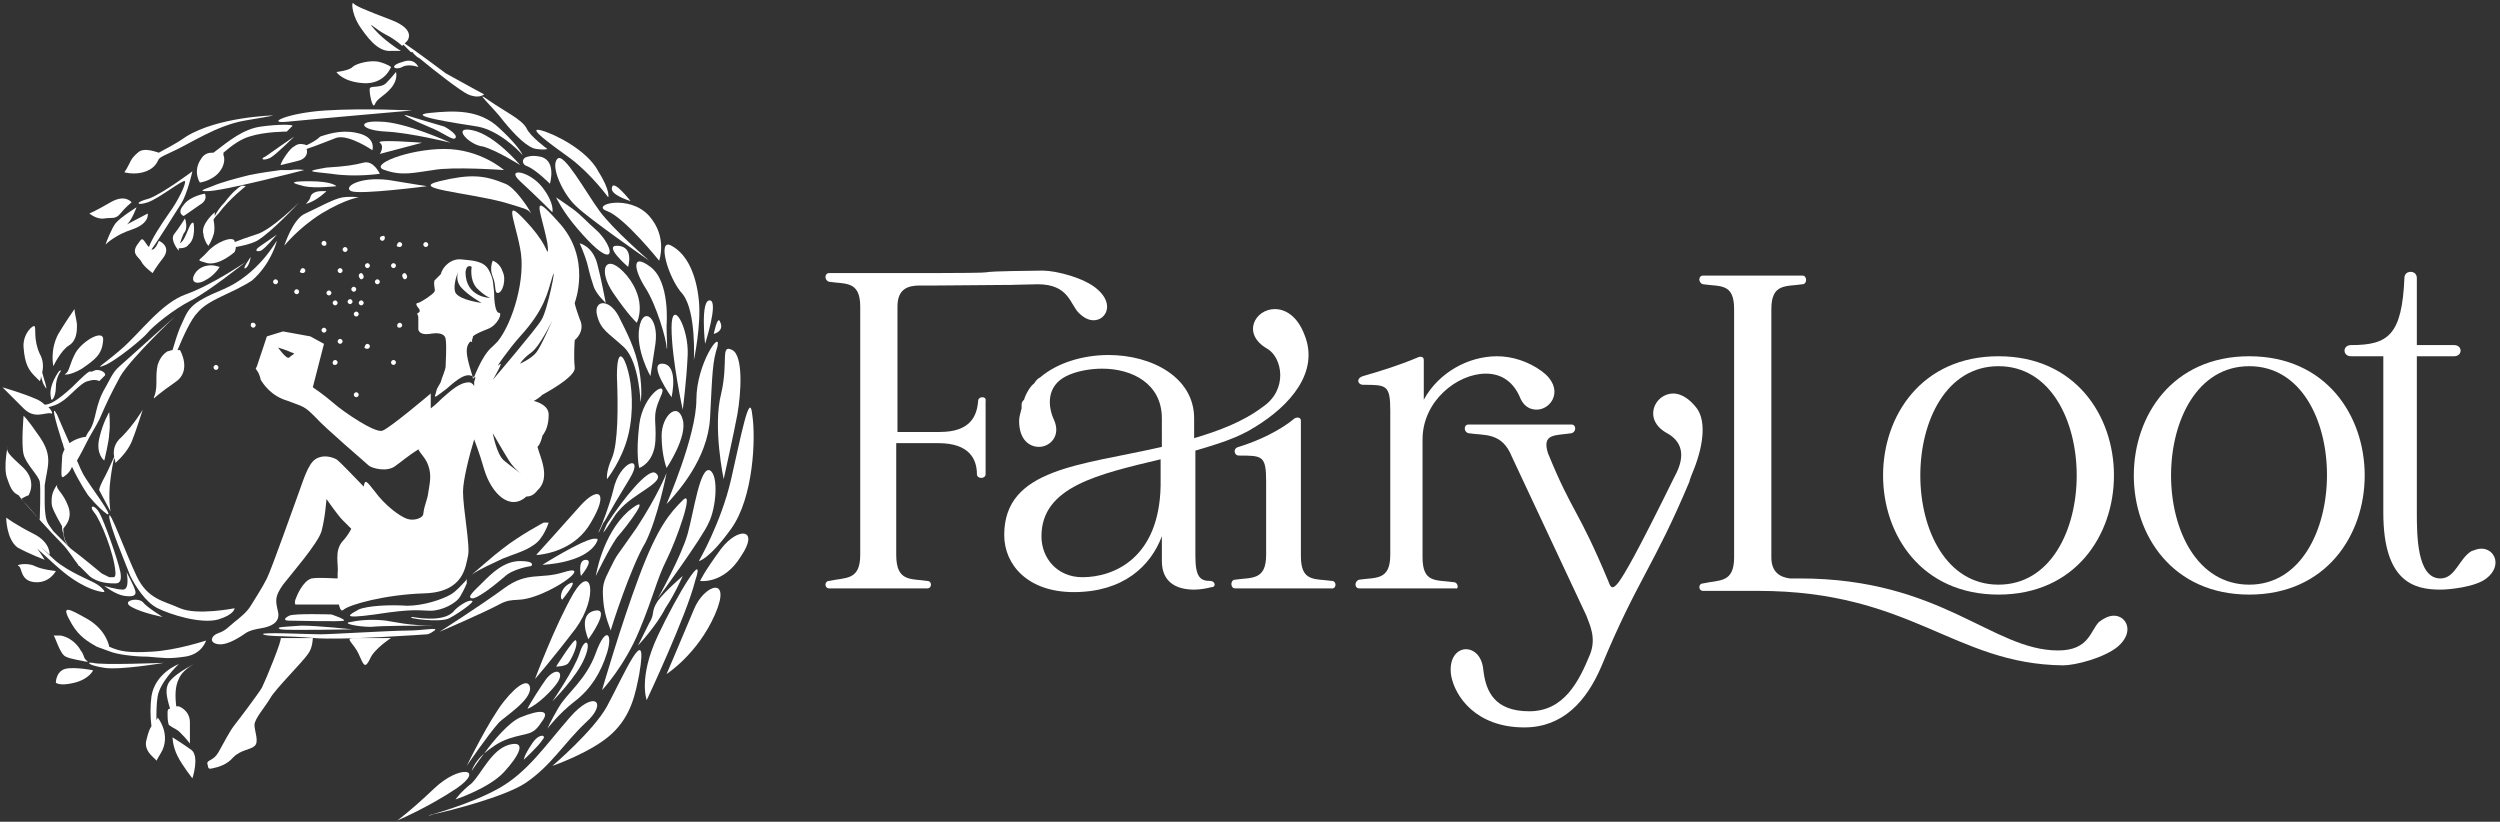
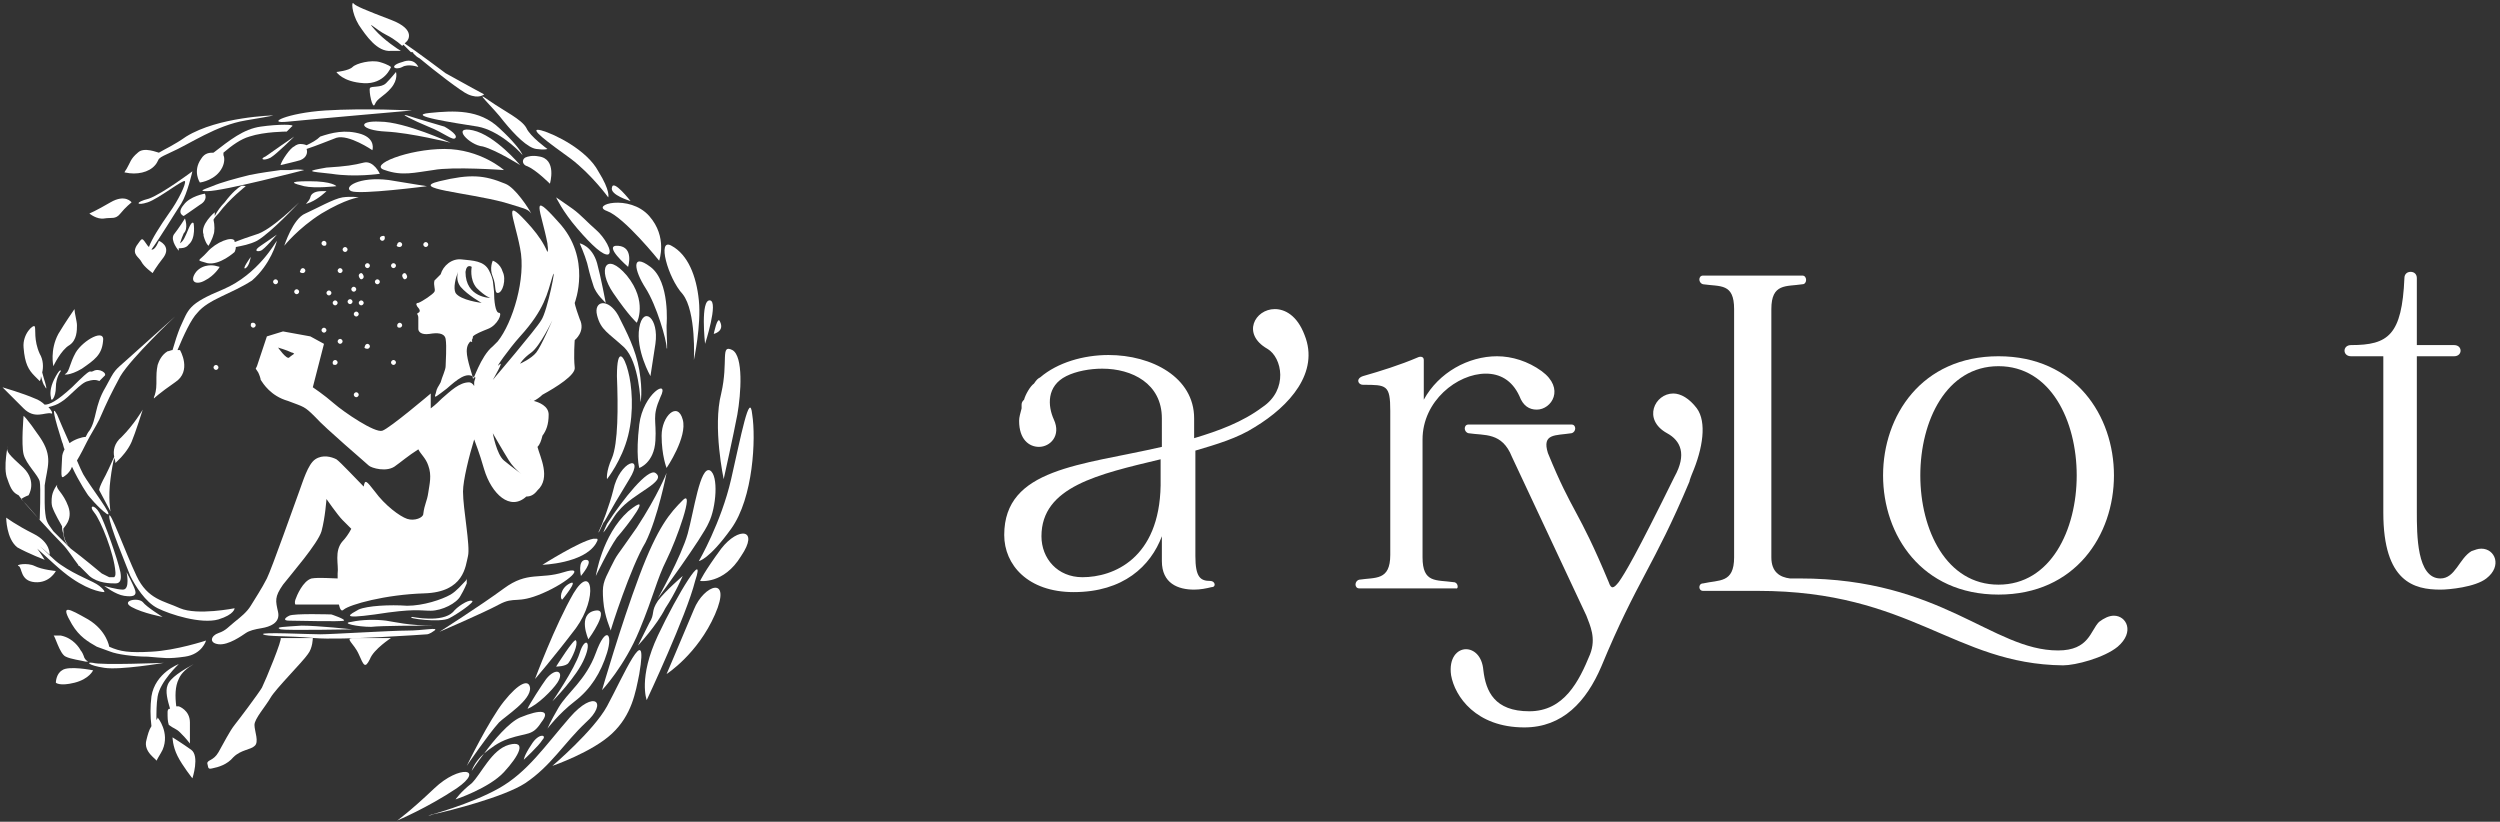
<svg xmlns="http://www.w3.org/2000/svg" xml:space="preserve" id="Layer_1" x="0" y="0" version="1.1" viewBox="0 0 201.4 66.2">
  <rect x="0" y="0" width="201.4" height="66.2" fill="#333333" stroke="none" />
-   <path d="M78.8 32.3c-.1 1.2-.6 2.5-3.1 2.5h-3.4V24.7c0-1.4.8-1.7 1.8-1.7h1.4c11.3-.1 2.8 0 8.1-.1 2.5 0 2.6 1.6 3.3 2.3.4.4.8.6 1.2.6 1 0 1.7-1.3.3-2.5-1-.9-3.3-1.5-4.4-1.5-8.7.1.5.2-11.8.2h-5.4c-.4 0-.4.6 0 .7 1.3.2 2.5-.1 2.5 2v20c0 2.1-1.2 1.8-2.5 2.1-.4 0-.4.6 0 .6h7.9c.4 0 .4-.6 0-.6-1.3-.2-2.5.1-2.5-2.1v-9h3.4c2.5 0 3.1 1.3 3.1 2.5 0 .4.7.4.7 0v-5.9c.1-.4-.6-.4-.6 0zM107.3 46.8c-1.4-.2-2.5.1-2.5-2V33.9c0-.3-.3-.3-.5-.2-1.2 1-2.9 1.8-4.5 2.3-.5.1-.4.7 0 .7 1.9 0 2.2 0 2.2 2.1v5.9c0 2.1-1.2 1.8-2.5 2-.4 0-.4.7 0 .7h7.7c.5.1.5-.6.1-.6z" fill="#fff" />
  <path d="M97.5 46.8c-.8 0-1.2-.3-1.2-2v-8.5c1.7-.5 3.4-1 4.8-1.9 2.8-1.7 5.2-4.4 4-7.4-.6-1.6-1.6-2.1-2.4-2.1-1.6 0-2.7 2-.6 3.2 1.2.7 1.7 3.3-.4 4.7-1.6 1.2-3.5 1.9-5.5 2.5v-1.6c0-3.3-3.4-5.1-6.9-5.1-2 0-4.1.6-5.5 1.8-.2.1-.3.2-.5.5-.3.2-.7.9-.8 1.3-.1.1-.2.2-.2.4V32.9c-.1.4-.2.7-.2 1 0 1.5.8 2.1 1.6 2.1.9 0 1.8-.9 1.2-2.2-.5-1.1-.6-2.7 1-3.5.8-.4 1.9-.6 2.9-.6 2.4 0 4.8 1.2 4.8 4V36c-6.5 1.5-12.7 1.7-12.7 7.1 0 2.4 1.9 4.6 5.6 4.6 4 0 6.2-2.1 7.1-4.5v2c0 1.8 1.3 2.3 2.6 2.3.5 0 1-.1 1.4-.2.4 0 .3-.5-.1-.5zm-4-7.7c-.1 5.9-3.8 7.4-6.3 7.4-2 0-3.3-1.5-3.3-3.3 0-4 4.6-5 9.6-6.2v2.1zM117.1 46.9c-1.4-.2-2.5.1-2.5-2v-9.5c0-3.1 2.8-5.3 5.1-5.3 1.1 0 2.1.5 2.7 1.8.3.8.8 1.1 1.4 1.1 1.2 0 2.3-1.7.4-3.1-1.1-.8-2.4-1.2-3.6-1.2-2.3 0-4.7 1.3-5.9 3.5V29c0-.3-.3-.3-.5-.2-1.4.6-3 1.1-4.4 1.5-.6.2-.4.7 0 .7 1.9 0 2.2 0 2.2 2.1v11.6c0 2.1-1.2 1.8-2.5 2-.4.1-.4.7 0 .7h7.8c.2.1.2-.5-.2-.5z" fill="#fff" />
  <path d="M136.7 32.9c-.6-.8-1.3-1.2-1.9-1.2-1.5 0-2.5 2.1-.5 3.2 1.1.6 1.6 1.7.6 3.5-3.1 6.3-4 7.8-4.5 8.5-.4.5-.6.6-.8 0-2.5-6-2.9-5.5-4.9-10.4-.5-1.6.6-1.4 1.9-1.6.4-.1.4-.7 0-.7h-8.3c-.4 0-.4.6 0 .7 1.3.2 2.7-.1 3.5 1.9l6 12.8c.3.8.8 1.8.3 3.1-.9 2.2-2.1 4.6-4.9 4.6-2.8 0-3.5-1.6-3.7-3.3-.1-1.2-.8-1.7-1.4-1.7-.7 0-1.4.7-1.2 2.1.3 1.7 2 4.2 5.9 4.2 3.1 0 5-2.1 6.2-4.9 2.9-7 4.2-8 7.1-14.9 0-.1.2-.6.2-.6.9-2.1 1.2-4.2.4-5.3z" fill="#fff" />
  <path d="M170.3 49.6c-.4 0-.8.2-1.2.5-.7.7-.8 2.3-3.3 2.3-5.3 0-9.4-5.8-20.8-5.8h-.8c-.8-.1-1.5-.5-1.5-1.7v-20c0-2.1 1.2-1.8 2.5-2 .4 0 .4-.7 0-.7h-8c-.4 0-.4.6 0 .7 1.4.2 2.5-.1 2.5 2v20c0 2.1-1.2 1.8-2.5 2.1-.4 0-.4.6 0 .6h4.4c12.4 0 15.8 5.9 24.6 6 1 0 3.3-.6 4.4-1.5 1.4-1.2.7-2.5-.3-2.5z" fill="#fff" />
  <path d="M161 47.9c12.4 0 12.4-19.2 0-19.2s-12.4 19.2 0 19.2zm0-18.4c8.4 0 8.4 17.6 0 17.6s-8.4-17.6 0-17.6z" fill="#fff" />
-   <path d="M181.2 28.7c-12.4 0-12.4 19.2 0 19.2s12.4-19.2 0-19.2zm0 18.4c-8.4 0-8.4-17.6 0-17.6s8.3 17.6 0 17.6z" fill="#fff" />
  <path d="M199.9 44.2c-.3 0-.5.1-.8.2-1 .6-1.3 2.2-2.5 2.2-1.9 0-1.9-3.5-1.9-5.4V28.7h3c.7 0 .7-.9 0-.9h-3v-5.4c0-.3-.2-.5-.5-.5s-.5.2-.5.5c-.2 4.6-1.3 5.4-4.3 5.4-.7 0-.7.9 0 .9h2.6v12.6c0 5.6 2.5 6.2 4.6 6.2.7 0 2.8-.2 3.7-.9 1.3-1 .7-2.4-.4-2.4zM48.9 56.9c-1.1 2-4.4 4.8-4.4 4.8s3.2-1.1 4.8-2.6c1.6-1.5 1.9-3.3 2.2-4.8.8-4.7-1.4.4-2.6 2.6zM58.3 38.6s.8-3.6 1.1-5.2c.3-1.7.5-4.7-.4-5.2-1-.5-.3.9-.9 3.5-.7 2.7.2 6.9.2 6.9zM57.2 37.9c-.8-.4-1.3 3.3-1.8 5.1-.5 1.8-2.4 5.2-2.4 5.2s3.6-4.9 4.1-6.1c.6-1.2.8-3.8.1-4.2zM58 25.9c-.2-.5-.5 1-.5 1s.9-.2.5-1zM57.2 24.2c-.8-.1-.4 3.5-.4 3.5s1.1-3.4.4-3.5zM55 46.4s-1.4 1.2-2 2c-.6.9-.2 1-.7 1.8l-.9 1.8s1.5-1.6 2.2-3c.8-1.2 1.4-2.6 1.4-2.6zM46.3 56.5c1.3-1 2.1-2.3 2.6-3.9s-.1-2.2-.9 0-2.3 3.2-3 4.4c-.7 1.2-.9 1.7-.9 1.7s.9-1.2 2.2-2.2zM55.9 29s.6-2.8.4-4.8c-.2-2-.9-3.7-2.2-4.4-1.2-.7-.3 2.6.9 3.9 1.1 1.4.9 5.3.9 5.3zM53.7 45.1c.8-1.6 2.3-5.8 1.3-4.8-1 1-2 2.1-3.5 6.1-1.5 4-3 9.2-3 9.2s1.8-1.9 3-4.8 1.4-4.1 2.2-5.7zM43.7 47.8c2.1-.9 3.6-2.3 1.7-1.7-1.9.6-2.9-.1-4.8 1.3-1.9 1.4-5.2 3.5-5.2 3.5s3.5-1.5 4.8-2.2c1.3-.7 1.4 0 3.5-.9zM31.5 4.1h.8c-.2-.1-1.4-.9-2.1-1.7-.8-.9.1 0 .9.4s1.3.9 1.3.9l.1-.1.6.6h.1s.1 0 .1.1l.1.1c.1.1.2.2.4.3 1.2 1 3.4 2.7 3.9 2.9.9.4 1.3 0 1.3 0s-1.5-.8-3.1-1.7c0 0-2.4-1.8-3.3-2.4l.2-.2s.8-.9-1.3-1.7C29.4.8 28.7.5 28.5.3c-.2-.3-.2.7.4 1.7.6.9 1.5 2.2 2.6 2.1zM46 12.8c1.7 1.3 3 3.1 3 3.1s.2-.5-.8-2.1c-.9-1.7-3.5-3-4.6-3.3-1.2-.3.6 1 2.4 2.3zM29.3 6.7c1.7.1 2.2-1.3 2.2-1.3s-.2-.2-.9-.4-1.9.1-2.2.4c-.3.3-1.3.4-1.3.4s.5.8 2.2.9z" fill="#fff" />
  <path d="M48.9 17c1.4.5 4.2 4 4.2 4s.7-1.9-.8-3.6c-1.6-1.8-4.8-.9-3.4-.4zM40.6 9.8c.9 1.1 1.9 2.1 2.6 2.2.7.1.9 0 .9 0s-1.4-1-1.7-1.7c-.4-.7-1.7-1.3-3-2.2-1.4-1 .3.5 1.2 1.7zM50.8 16.2s-1.4-1.8-1.5-1.1c-.2.6 1.5 1.1 1.5 1.1zM25 15.9c-.1.4-.7.7 0 .4s1.3-.9 1.3-.9h-.4c-.1 0-.8 0-.9.5zM24.5 15c.9.2 2.6 0 2.6 0s-.3-.4-2.2-.4-1.2.2-.4.4zM14.9 17.6s-.5.8-.9 1.3c-.3.5.4 1.3.4 1.3V20c.2 0 .6 0 .8-.3.6-.5.4-1.7.4-1.7s-.1-.3-.4.4c-.3.7-.4 1-.7 1.2.1-.3.2-.6.3-.8.4-.4.1-1.2.1-1.2zM16.4 18.9v.1c.2.7.4.8.4.8s.3-.5.4-.9c.1-.2.1-.8 0-1.2.1-.2.3-.4.4-.5.9-1.2 2.2-2.2 2.2-2.2s-.3-.1-.4 0c-.2.1-.7.5-1.3 1.3-.3.3-.6.7-.8 1.1v-.3s-1.2 1-.9 1.8zM26.7 14c1.9.3 3.9 0 3.9 0s-.5-1.1-1.3-.9c-.8.2-1.4.3-3 .4-1.7.3-1.5.3.4.5zM34.5 10.2c1.3.5 2 1.2 2.2.9.2-.3-.9-.9-.9-.9s-2.4-.7-3-.9c-.7-.2.5.4 1.7.9zM35 50.4c-2.1 0-3.2-.3-3.9-.4-.8-.1-1.9-.1-2.8.1-.9.1.5.4 1.6.4.9-.1 3.8-.1 5.1-.1zM31.1 10.6c2 .1 5.2.9 5.2.9s-3.7-1.7-5.7-1.7c-1.9-.1-1.6.7.5.8zM36.3 47.9c-.7.4-2.2.9-3.5.9-1.4-.1-3.2 0-3.9.3-.7.4-1.6.8 1.3.4 3.2-.5 3.6-.3 4.5-.3.9 0 2.1-.6 2.4-1.2.3-.5.5-1 .5-1v-.4s0 .1-.1.2c-.3.3-.7.8-1.2 1.1zM27.6 15.9c-.7.1-2.1.9-3 1.3-1 .4-1.7 2.6-1.7 2.6s1.1-1.4 3-2.6c2-1.2 3-1.3 3-1.3s-.6-.1-1.3 0zM16.5 22.6c.8-.4 1.2-1.1 1.2-1.1l-.4-.1s-.9-.2-1.5.5c-.6.8 0 1.1.7.7zM14.8 17.4s.6-.4 1.3-.9c.7-.4.4-.9.4-.9s-1.2.2-1.7.9c-.6.7 0 .9 0 .9zM58.9 38.6c-.8 3.5-2.6 6.6-2.6 6.6s.8-.1 2.6-2.6 2-7.3 1.7-9.2c-.2-2-.9 1.7-1.7 5.2zM23.3 49.6c-.4.2-.5.4 0 .4s4.2.1 4.4 0c.2-.1-1-.5-1-.5s-3-.1-3.4.1zM8.8 52.1s-.2-1.3-1.7-2.2c-1.6-.9-2.3-1.3-1.3.4.6 1 1.3 1.4 2 1.8l1.1.4c.5.2 1.8.4 3 .4 1.3.1 1.6.2 3 0s1.7-1.3 1.7-1.3-2.4.8-4.4.9c-1.8.1-2.5 0-3.4-.4zM13.9 59.4s0 .7.4 1.5 1.2 1.8 1.2 1.8.6-1.8-.1-2.3c-.7-.5-1.5-1-1.5-1zM22.3 19.4c-.1.1-1.5 2.7-4.3 3.9-2.9 1.2-2.8 1.6-3.5 3.1-.2.5-.4 1.1-.6 1.8-.1 0-.3.1-.4.1-.5.3-.7.8-.8 1.1-.1.5-.1.7-.1 1.5 0 .5-.1.9-.2 1.1v.1s.4-.4 1.7-1.3c1.4-.9.4-2.6.4-2.6h-.2c.5-1.2 1.1-2.5 1.6-3 .9-1.1 2.7-1.5 4.4-2.6 1.5-1.3 2-3.1 2-3.2zM22.3 19.4zM17.6 49.9c1.3-.4 1.3-.9 1.3-.9s-3 .6-4.4 0c-1.3-.6-2.6-.7-3.5-2.6-.9-1.9-2.2-5.5-2.2-4.8 0 .7 1.4 4 1.7 4.8.4.8 1.2 2.1 2.2 2.6 1 .5 3.5 1.3 4.9.9zM5 54c-.5.3-.5 1-.5 1s.3.3 1.5 0 1.5-1 1.5-1-2-.4-2.5 0zM12.6 58c0-.6 0-1.3.1-1.9.2-1.2 1.7-2.6 1.7-2.6s-1.9.7-2.2 2.6c-.1.8-.1 1.6 0 2.4-.2.3-.3.7-.4 1.1-.3 1 .9 1.6.8 1.7.2-.4.3-.5.5-.9.6-1.4-.4-2.6-.4-2.6s0 .1-.1.2zM7.5 53.4c-.6-.1-.4.2.9.4s4.8-.4 4.8-.4-5.1.2-5.7 0zM35 63.5c-2 1.9-3 2.6-3 2.6s2.4-1 4.8-2.6c2.3-1.6.2-1.9-1.8 0zM55.9 49.1c-1.3 3.1-2.2 5.2-2.2 5.2s2.5-1.6 3.9-4.8c1.4-3.2-.9-2.4-1.7-.4zM58.1 44.2c-1.4 1.9-1.7 2.6-1.7 2.6s1.9.3 3.3-2c1.5-2.2-.2-2.4-1.6-.6zM53 51.2c-1.6 3.4-.9 5.2-.9 5.2s3.2-6.8 3.9-9.6c.9-2.7-1.4 1-3 4.4zM47.2 58.2c1.8-1.6.7-2.7-1.3-.4s-3.4 4.4-5.7 5.7c-2.3 1.3-5.7 2.2-5.7 2.2s.2 0 .4-.1c1.4-.3 5.7-1.4 7.4-2.5 2.1-1.4 3.1-3.2 4.9-4.9zM22.6 50.7c.5.1 5.8 0 5.8 0s-2.8-.3-4.1-.3c-1.4.1-2.2.1-1.7.3zM35 50.8c.4-.3-.9 0-2.2 0-1.3 0-6.1.3-7 .3-.9 0-4.9-.2-4.6 0 .3.2 1.9.1 4.1.3 2.2.2 9.1-.3 9.1-.3s.2 0 .6-.3zM5.3 52.9c.4.2 1.2.3 1.6.4h.2s-.2-.1-.3-.3c-.1-.3-.2-.5-.3-.6-.1-.2-.6-1-1.6-1.2h-.6c.1-.1.5 1.5 1 1.7zM2.8 45.6c-.6-.3-1.6-.1-1.3 0 .3.1.1 1.2 1.3 1.3C4 47 4.5 46 4.5 46s-1.1-.1-1.7-.4zM5.6 27.8c.6-.4.6-1.2.6-1.6 0-.3-.2-1-.2-1.3-.2.3-.7 1-1.3 2-.7 1.3-.4 2.6-.4 2.6s.6-1.3 1.3-1.7zM4.5 31.2c0-.8.4-1.3.4-1.3s0-.3-.4.4-.5 1.3-.4 1.7c0 .5.4 0 .4-.8zM2.8 30.3l.4.4s.1-.1.1-.4c.1.4.2.7.3.8.3.6 0-.4 0-.4s-.1-.3-.2-.7c.1-.4.1-1-.2-1.5-.5-1.1-.3-2-.4-2.2s-1 .6-.9 1.7c.1 1.3.4 1.8.9 2.3zM10.1 13.9c.9.2 1.9 0 2.4-.6.1-.1.2-.3.3-.5.2-.2.5-.3.9-.5 1.6-.7 3.7-2.2 6.1-2.6 2.4-.4 2.2-.4 2.2-.4s-4.4.1-7 1.7c-1 .7-1.7 1-2.2 1.3-.1 0-1.2-.5-1.7 0-.6.5-.6.8-.9 1.3-.2.3-.2.3-.1.3zM8.4 17.6c.6-.1.9.1 1.3-.4s.9-.9.9-.9-.5-.7-1.7 0-1.7.9-1.7.9.6.5 1.2.4zM5.3 30.1c-.3.1.3.2 1.3-.4 1-.7 1.6-1.1 1.7-2.2.2-1.1-1.6-.1-2.2.9-.5.9-.5 1.5-.8 1.7zM10.6 48.9c.9.5 2.5.8 2.5.8s-1.3-.8-1.6-1.2c-.4-.4-1.8-.1-.9.4zM23.2 9.8c2-.2 10-.9 10-.9s-3.8-.2-7 0c-3.1.2-4.9 1.1-3 .9zM3.6 45.1zM3.6 45.1s-.3-.5-.6-.9c.8.7 1.9 1.8 2.8 2.4 1.6 1.1 2.6 1.1 2.6 1.1s.1-.1-.4-.5-1.8-.8-3.1-1.7c-.6-.4-1.1-1-1.7-1.5.5.4.8.7.8.7s.1-1-1.3-1.7C1.3 42.3.5 41.7.5 41.7s0 1.7.9 2.4c.9.5 2.2 1 2.2 1zM1.5 39.9c.4.6 2.7 3.1 3.5 3.9.5.5.9 1.2 1.3 1.7 0 0 0 .1.1.1l.1.1.7.7c.7.6 1.7.6 2.1.6.4 0 .5-.3.4-.9-.2-1-1.3-4.1-1.7-4.8-.4-.7-.9-.6-.4 0s1.6 3.3 1.7 4.8v.1c0 .1 0 .2-.1.3h-.4l-.6-.3c-.5-.4-1.3-1.1-2.5-2l-1.4-1.4c-.2-.3-.5-.6-.6-1.1 0 0-.1-.5-.1-1.2V39.1c.2-1.5.7-2.3-.4-3.9s-1.3-1.7-1.3-1.7-.2 2.3 0 3.1 1.2 1.7 1.3 2.2c.1.4 0 3.1 0 3.1-.4-.5-1.1-1.3-1.5-1.7.3-.2.6-.3.6-.3s.7-1.1-.4-2.2C.7 36.6.5 36.4.6 36c.1-.4-.4 1.7 0 2.6.3.9.5 1.1.9 1.3z" fill="#fff" />
  <path d="M9.9 47.5c-.5 0-1.5-.3-1.5-.3s.9.7 1.6.8c.7.1 1 0 .9-.4-.1-.4-.7-1.5-.7-1.5s.3 1.4-.3 1.4zM5.5 40.8c-.4-1.1-1-1.4-.9-1.7.1-.2-.3.3-.4.8 0 0-.1.5 0 .9.2.6.7 1.4.8 1.6 0 .2 0 .3.1.6.1.8.4.9.4.9s-.4-.3-.4-1.3c0-.1.8-.7.4-1.8zM1.9 32.9c.9.9 1.7.3 2.2.4.2.1.1-.2-.2-.5.4-.1.7-.2 1-.4.7-.4 1.6-1.6 2.2-1.7.6-.2.9 0 .9 0l.4-.4c.3-.2-.4-.7-.9-.4-.4.2.1-.5-1.7 1.3-1.2 1.1-1.8 1.4-2.2 1.4-.2-.2-.5-.4-.8-.5-.9-.4-2.6-.9-2.6-.9l1.7 1.7zM20.2 20.7s-.8 1.1-.4.9c.3-.2.4-.9.4-.9zM46.4 50.6c1.8-2.5 1.3-5.3-.2-2.8-1.5 2.6-3.1 6.9-3.1 6.9s1.4-1.6 3.3-4.1zM45.9 47c-.8.4-.8 1.3-.6 1.3 0 0 1.4-1.7.6-1.3zM11.9 16.3c.9-.3 2.9-1.9 3-1.7.1.2-.5 1.5-1.3 2.6-.7 1-1.4 2.1-1.6 2.7l-.1-.1c-.5-.7-.4-.7-.9 0-.4.7.2.9.4 1.3s.9.9.9.9.2-.4.9-1.3c.6-.9-.4-1.3-.4-1.3s-.3.8-.6.7c.6-.8 2-3.1 2.4-3.7.5-.8.9-2.6.9-2.6S13.1 15.6 12 16c-1.2.3-1 .6-.1.3zM49.4 23.6c1.3 1.9 1.9 2.4 1.9 2.4s.9-1.7-.8-3.8c-1.7-2-2.4-.5-1.1 1.4zM21.8 12.7c.5-.3 1.9-1.7 1.9-1.7s-1.9 1.3-2.3 1.6c-.5.2-.2.4.4.1zM49.8 19.8c-1.3-.1.8 1.7.8 1.7s.5-1.6-.8-1.7zM31.1 6.7c-.4.4-1.2.2-1.3.4-.1.2.2 1.8.4 1.3s.7-.6 1.3-1.3c.6-.7.4-1.3.4-1.3s-.4.5-.8.9zM52.4 21.5c-1.6-1.2-1.3.3-.4 1.7s1.7 4.2 1.7 4.8c.1.5 0-1 0-1.6v-.2s.3-3.5-1.3-4.7zM48.9 38.6s1.2-1.5 1.7-3.5.3-4.1 0-5.2c-.3-1.2-.9-2.1-.9.4.1 2.5.1 5.4-.4 6.6-.5 1.1-.4 1.7-.4 1.7zM48 18.5c-.7-.6-1.2-1.2-1.9-1.7s-1.3-.9-1.3-.9.5 1.1 1.7 2.5 2.1 2.2 2.5 2.1c.4-.2-.3-1.4-1-2zM51.5 26.4c-.3 1.8.9 3.9.9 3.9s.1-.6.4-2.6c.3-2.1-1-3.1-1.3-1.3zM51.5 34.2c-.3 2.5 0 3.5 0 3.5s1.2-.4 1.3-2.2c.1-1.7-.3-1.9.4-3.5.8-1.6-1.4-.3-1.7 2.2zM47.8 23c.2.7 1 1.4 1 1.4s-.4-2.1-.7-3.2c-.4-1.4-1.4-1.6-1.4-1.6s.4.9.6 1.6c.1.4.2.9.5 1.8z" fill="#fff" />
  <path d="M51.5 29.8c-.3-1.7-1-3-1.7-4.4-.8-1.4-2-1.2-1.7 0 .3 1.2.9 1.4 2.2 2.6 1.2 1.2 1.3 4.4 1.3 4.4s.2-.8-.1-2.6zM32.4 5.4c.5-.3 1.3 0 1.3 0s-.3-.8-1.3-.4c-1.1.3-.6.7 0 .4zM9.2 36.9c.1.2.1.4.1.4l.4-.4s.6-.6.9-1.3c.3-.7.9-2.6.9-2.6s-.7 1.2-1.7 2.2c-.6.5-.7 1.1-.6 1.6-.1.2-.3.7-.7 1.5-.6 1.1-.5 1.2-.5 1.2l.9 1.7s-.2-1.1 0-2.6c.1-.8.2-1.3.3-1.7zM36.7 64.4s2.7-.9 3.9-2.2c1.2-1.3 1.9-2.6.4-2.2-1.4.4-2.2 2.3-3 3.1-.9.7-1.3 1.3-1.3 1.3zM21 20.2c.3-.1 1.3-1.3 1.3-1.3s-.7.5-1.3.9c-.6.4-.3.5 0 .4zM24.1 16.3s-2.3 2.3-3.5 2.6c-.6.2-1.2.4-1.7.6v-.1c-.2-.4-1.5.1-2.2.9s-1 .6 0 .9c1 .2 2.2-.9 2.2-.9s.1-.2.1-.4c.5-.1 1.1-.2 1.7-.5 1.2-.7 3.4-3.1 3.4-3.1zM39 60.7c-.8.7-1 1.4-1 1.4s.4-.6 1-1.4zM23.4 13.7h-.8c-.7.1-1.5.2-2.5.4-1.2.3-2.3.6-3 .9-.8.3-1.1.4-.4.4 1.3 0 7.8-1.7 7.8-1.7s-.4-.1-1.1 0zM42.8 60c-.6.9-.6 1.2-.6 1.2s1.2-1.1 1.5-1.6c.4-.4-.3-.6-.9.4zM41.9 57.8c-.9.4-2.1 1.8-2.9 2.9.5-.4 1.1-.9 2-1.2 1.5-.5 1.9-.2 2.6-1.3.8-1 0-1.1-1.7-.4zM21 10.2c-1.4.2-2.5 1.1-3.8 2.1-.3 0-.7 0-1 .5-.7 1-.1 1.9-.1 1.9.1 0 1.3-.2 1.8-1.2.2-.4.2-.8.1-1v-.2c.7-.6 1.4-1.1 2.1-1.3 1.2-.4 3-.4 3-.4l.4-.4c.4-.2-1.1-.2-2.5 0zM24.7 11.7s-.2-.1-.5-.1-.5.2-.5.2c-.3.1-1 1.1-1.1 1.5 0 0 1.3-.3 1.6-.4.5-.2.6-.6.5-.9.9-.3 1.6-.6 2.4-.9 1-.3 2.9 1 2.9 1s.3-.9-.9-1.3c-1.3-.4-2.4-.1-3.3.2-.3.3-.7.5-1.1.7z" fill="#fff" />
  <path d="M7.1 39.9s.8 1 1.5 1.5c.7.4-1.4-2.3-1.9-3.2-.1-.2-.3-.6-.5-1.1.3-.5.6-1.1.8-1.5.3-.6.7-1.2 1-1.8.7-1.6.9-2 1.7-3.5.9-1.5 4.4-4.8 4.4-4.8s-2.9 2.6-3.9 3.5c-1 .9-.9.7-1.7 2.2-.9 1.5-.7 2.6-1.3 3.5-.1.1-.2.3-.3.5-.3 0-.9.2-1.3.5-.4-.9-.8-1.8-1-2.3-.5-.9-.2.3.4 2.2.1.2.1.4.2.6-.1.2-.2.4-.2.7-.1 1.8-.1 1.7.4 1.3.1-.1.3-.3.4-.6.6 1.3 1.3 2.3 1.3 2.3z" fill="#fff" />
-   <path d="M8.4 37.1s.4-1.6.4-2.2c.1-.6 0-1.7 0-1.7s-.5.8-.8 2.1c-.3 1.3.4 1.8.4 1.8zM11.9 26.8c.4-.5 2.1-1.9 3.5-2.6 1.4-.7 4.4-3.1 4.4-3.1S17 23 15 23.7c-2 .7-3.7 3.1-5.2 4.4-1.5 1.3-2.3 1.7-1.3 1.3.9-.4 3-2.1 3.4-2.6zM11 16.7s-1.3.8-1.7 1.3c-.3.4-.7 1.4-.8 1.7.2-.2.9-.8 2.1-1.2 1.5-.5 1.3-1.3 1.3-1.3s-2.1 1.1-1.7.9c.4-.3.8-1.4.8-1.4zM53.4 29.3c-1.3-.1.7 2.7.7 2.7s.6-2.6-.7-2.7zM54.1 26.4c0 2.5.9 6.6.9 6.6s.3-2.2.4-4.4c.1-2.2-1.3-4.7-1.3-2.2zM38.9 46.9c-.7.7-1.3 1.2-.9 1.3.4.1 1.9-1.1 2.6-1.7.7-.7 2.2-.9 2.2-.9s.4-.4-.9-.4-2.3 1-3 1.7zM56.1 32.2c0 2.9-2.4 8.4-2.4 8.4l.2-.2c.7-.8 3.1-3.4 3.3-6.7.2-3.9.2-4.5.6-5.8.3-1.4-1.7 1.4-1.7 4.3zM34 11.5s-3.8-.3-3.4 0c.4.3 0 .9 0 .9l3.4-.9zM41.9 14.6c1.2 1.1 2.6 2.5 2.6 2.5s.2-.7-.8-2c-1.1-1.4-3-1.6-1.8-.5zM44.2 42.1h-.4s-1.9 1-3.3 2.1c-.8.6-1.9 1.6-2.5 2.1.7-.5 1.7-.9 2.5-1.3 1-.4 1.8-.6 2.5-1.1.8-.5 1.2-1.8 1.2-1.8zM48.3 17c-1.1-1.5-2.9-4.8-3.4-4.2-.6.6.5 2.9 1.5 3.8 1 1 5.9 4.4 5.9 4.4s-2.9-2.5-4-4zM47.6 42.1c1.5-2.5.6-3-.9-1.3s-3.5 3.9-3.5 3.9h.2c.8-.1 3-.5 4.2-2.6z" fill="#fff" />
  <path d="M55 33.8c-.4-1.5-1.7-.3-1.7 1.3s.4 2.6.4 2.6 1.7-2.5 1.3-3.9zM40.6 13.7S38.7 12 35.8 12s-6.2 1.3-4.8 1.7c1.4.5 2.4.2 3.9 0 1.6-.3 5.7 0 5.7 0zM47.9 49.2c-1.4.3-.5 2.3-.5 2.3s1.9-2.6.5-2.3zM31.3 14.5c-2.4-.3-3.7.6-3 .9.7.3 6.1-.4 6.1-.4s-.7-.1-3.1-.5z" fill="#fff" />
  <path d="M46.7 52.6c-.4 1.3-2.2 3.9-2.2 3.9s2-2 2.6-3.5c.6-1.4 0-1.7-.4-.4zM47.2 45.1c-.7 0-.4 1.3-.4 1.3s1.1-1.3.4-1.3zM45.8 53.4c.3-.4.8-1.5.6-1.8-.1-.3-1.6 2.1-1.6 2.1s.8 0 1-.3zM50.6 41.2c-2.1 1.9-2.6 5.2-2.6 5.2s1-2.1 1.7-3.1c.8-.9 3.1-3.9.9-2.1zM42.8 17.2c-.2-.4-1.3-2.1-2.1-2.4-1.7-.7-2.8-.8-5.3-.2-2.5.6 2.2.9 5.2 1.7 1.6.5 1.9.5 2.2.9zM53.7 38.1s-.7 1.8-2.4 4.4c-1.8 2.6-1.5 2-2.1 3.2-.6 1.2-.7 1.4-.6 2.7.1 1.3.6 2.3.6 2.4 0-.1 1.6-5.1 2.8-7.1 1-2 1.7-5.6 1.7-5.6zM49.1 50.8zM41.9 13.3s-2-2.4-3.8-2.8c-1.8-.4-.3 1.2.8 1.3 1.1.3 3 1.5 3 1.5z" fill="#fff" />
  <path d="M40.2 10.3c-1.6-1.5-3.6-1.4-5.6-1.2-2 .2 2 .8 3.9 1.1 1.6.3 3.2 1.8 3.6 2.3-.1-.3-.7-1.1-1.9-2.2zM44.3 14.8s.6-2-.9-2.2c-.5-.1-.9 0-1.1.1-.3.2-.2.6.2.7.7.3 1.8 1.4 1.8 1.4zM36.2 49.8c.6-.3 2.2-1.4 1.8-1.4-.3-.1-1.2.5-1.5.9-.9.9-3.2.4-3.3.4-.6.1 2.3.5 3 .1zM14.5 59c.2.2.5.5.8.9v-1.7c0-1-.9-1.3-.9-1.3h-.2c-.1-.8-.1-1.6.2-2.2.2-.5.7-.9 1.2-1.2-.9.5-1.9 1.1-2.1 1.7-.2.5 0 1.2.2 1.9h-.1c-.1.1-.1.2-.1.3 0 .4 0 .7.1 1 .4.3.6.3.9.6zM44.9 55c.6-.9-.1-1.3-.9-.3-.3.4-1.4 2.1-1.5 2.4.8-.3 2-1.5 2.4-2.1zM42.7 55.4c-.1-.7-.9-.4-2.1 1.1-1.2 1.5-3 5.2-3 5.2s1.7-2.5 2.6-3.5c.5-.5 2.6-1.8 2.5-2.8zM48 43.8c.1-.2.2-.3.1-.4h-.3c-1.1.2-4.1 2.1-4.1 2.1s3.3-.1 4.3-1.7zM52.8 38.1c-.6-.4-2.6 2.1-3.9 4.1-.1.2-.3.7-.3.7.3-.3.9-1.4 1.2-1.7 1.2-1.5 4-2.4 3-3.1zM48.7 42c.5-.9 1.2-2.1 2-3.4 1.3-2.1-.8-1.5-1.3.9-.3 1.2-.9 2.8-1.2 3.4.1 0 .4-.9.5-.9zM39.7 21s-.3.6 0 1.3c.3.7.1 1.3.4 1.3.4 0 .7-1.1.4-1.7-.2-.7-.8-.9-.8-.9z" fill="#fff" />
  <path d="M25.9 42.8c.3-1.1.4-2.6.4-2.6s.9 1.3 1.3 1.7l.7.7c-.2.4-.5.8-.7 1-.7.8-.3 1.9-.4 2.6v.4c-.4 0-1.5-.1-2.1 0-.7.2-1.2 1.4-1.3 1.7-.1.3 0 .4 0 .4h3.5c.1.4.2.6.4.4.5-.4 3.3-1.2 6.5-1.3 3.2-.1 3.3-2.2 3.5-3 .2-.8-.4-3.8-.4-5.2 0-.9.5-2.9.9-4.2.1.3.4 1 .8 2.4.6 2 2.1 3.4 3.4 2.2.3 0 .6-.1.9-.5 1.1-1 .2-2.7 0-3.5.2-.2.3-.5.4-.9.3-.4.5-.9.5-1.7 0-.7-.8-1-1.2-1.1.2-.1.5-.3.7-.5-.4.2-.7.3-.9.4-.2 0-.1.1.1.1-.2-.1-.3-.1-.1-.1.2 0 .5-.2.9-.4 1.1-.6 2.7-1.6 2.6-2.2-.1-.9 0-2.2 0-2.2s.9-.7.4-1.7c-.4-1.1-.4-1.3-.4-1.3s1.4-3.6-1.3-6.5c-2.4-2.7-1.4-.9-.9 1.7 0 .2.1.5 0 .7-.3-.7-.7-1.3-1.3-2-2.4-2.7-1.4-.9-.9 1.7.5 2.4-.6 6-1.8 7.5l-.3.3-.1.1c-1 .8-1.6 2.9-1.6 2.6 0-.1 0-.1 0 0 0-.2-.5-1.5-.5-2.2 0-.5.2-.7.3-.8.1.1.2 0 .1-.1 0 0 .1-.1.1-.3.2-.2.7-.4 1.2-.6.8-.3 1.2-1.3.9-1.3-.3 0-.4-1-.4-1.7-.1-.7 0-.9-.4-1.7-.4-.8-1.3-.8-2.2-.9-.8-.1-1.5.5-1.7 1.2l-.5.5c-.1.4.1.7 0 .9-.1.2-1 .8-1.3.9-.3 0-.1.3 0 .4.1.1.2.3 0 .4-.2.1 0 .1 0 .4v.9c0 .2.2.5.9.4.6-.1 1.2-.1 1.3.4.1.6 0 1.9 0 2.2 0 .3-.3.9-.4 1.3-.2.4-.3.4-.4.9-.2.5.1.2.9-.4.8-.7 1.6-1.4 2.2-.9h.1c0 .1-.1.3-.1.4v.3c-.1-.2-.3-.3-.4-.3-.8 0-1.5.7-2.2 1.3-.2.2-.5.5-.9.8v-1.2s-3.3 2.8-3.9 3c-.6.2-3.1-1.5-3.9-2.2-.8-.7-1.7-1.3-1.7-1.3l.9-3.5-1.1-.6-2.2-.4-1.3.4-.8 2.4-.1.2.2.3c.1.2.2.5.2.6.2.3.8 1.3 2.2 1.7 1.3.5 1.3.4 2.2 1.3.8.9 4.1 3.7 4.3 3.9.2.2 1.5.6 2.2 0 .3-.2 1-.8 1.8-1.3.2.4.6.7.8 1.3.3.8.1 1.5 0 2.2-.1.7-.3.9-.4 1.7 0 .3-.7.6-1.3.4-.6-.2-1.8-1.1-2.6-2.2-.7-.9-.8-1-.9-.4-.5-.5-1.9-2-2.2-2.2-.4-.2-1.1-.4-1.7 0-.6.4-1 1.8-1.3 2.6-.3.8-2.2 6.2-2.6 7-.4.8-1 1.7-1.3 2.2-.3.5-.8.9-1.3 1.3s-.7.7-1.3.9c-.6.2-.8.8 0 .9.8.1 1.9-.7 2.2-.9.3-.2.7-.3 1.3-.4.6-.1 1.5-.4 1.3-1.3-.2-.9-.3-1.2.4-2.2.7-.9 2.8-3.3 3.1-4.3zm17.3-14.4c-.4.5-1.3.9-1.3.9s.2-.4.9-.9 1.7-2.6 1.7-2.6-.9 2.1-1.3 2.6zm-3 1c-.4.4.8-1.3 1.7-2.3 2-2.2 2.2-3.5 2.6-4.8.4-1.3-.4 2.8-.9 3.5-.4.7-3.9 4.8-3.9 4.8s1-1.7.5-1.2zm.8 7.7c.5.8 1.3 1.3 1.3 1.3s-1.1-.8-1.7-1.3c-.6-.5-.9-2.2-.9-2.2s.8 1.4 1.3 2.2zm-3-15.6s-.2 1 .4 1.7c.7.7 1.1.8 1.1.8s-2 0-2-2.1c.1-.7.5-.4.5-.4zm-1.3 2.1c-.2-.4 0-1.2.2-1.7-.1.4-.1.8.2 1.2.6.7 1.7 1.3 1.7 1.3s-1.7-.2-2.1-.8zm-13.4 5.2c-.2.2-.9-.8-.9-.8s.7.2 1.1.4c.1 0 .2.1.2.1s-.3.2-.4.3zM21.1 55.4c-.3.5-1.8 2.5-2.2 3-.4.5-.9 1.5-1.3 2.2-.4.7-.9.6-.9.9.1.3 0 .5.4.4.5-.1 1.2-.3 1.7-.9.6-.6 1.4-.6 1.7-.9.4-.3 0-1.2 0-1.7s.9-1.5 1.3-2.2 2.6-2.9 3-3.5c.4-.5.4-1.3.4-1.3h-2.6c.2 0-1.2 3.4-1.5 4zM28.9 52.7c.4.9.5 1.2.9.4.3-.8 1.7-1.7 1.7-1.7h-3c-.8 0 0 .4.4 1.3zM29.1 22.5c.1 0 .2-.1.2-.2s-.1-.3-.2-.3-.2.1-.2.2.1.3.2.3z" fill="#fff" />
  <path d="M29.1 24.6c.1 0 .2-.1.2-.2s-.1-.2-.2-.2-.2.1-.2.2.1.2.2.2zM29.6 28.1c.1 0 .2-.1.2-.2s-.1-.2-.2-.2-.2.1-.2.2c-.1.1 0 .2.2.2zM30.2 22.7c0 .1.1.2.2.2s.2-.1.2-.2-.1-.2-.2-.2-.2.1-.2.2zM26.5 23.8c.1 0 .2-.1.2-.2s-.1-.2-.2-.2-.2.1-.2.2.1.2.2.2zM26.1 26.8c.1 0 .2-.1.2-.2s-.1-.2-.2-.2-.2.1-.2.2.1.2.2.2zM29.6 21.2c-.1 0-.2.1-.2.2s.1.2.2.2.2-.1.2-.2-.1-.2-.2-.2zM30.6 19.2c0 .1.1.2.2.2s.2-.1.2-.2 0-.2-.1-.2c-.2 0-.3.1-.3.2zM17.2 29.6c0 .1.1.2.2.2s.2-.1.2-.2-.1-.2-.2-.2-.2.1-.2.2zM31.7 29c-.1 0-.2.1-.2.2s.1.2.2.2.2-.1.2-.2-.1-.2-.2-.2zM31.7 21.2c-.1 0-.2.1-.2.2s.1.2.2.2.2-.1.2-.2-.1-.2-.2-.2zM32.6 22.5c.1 0 .2-.1.2-.2s-.1-.3-.2-.3-.2.1-.2.2.1.3.2.3zM32.2 19.9c.1 0 .2-.1.2-.2s-.1-.2-.2-.2-.2.1-.2.2c-.1.1 0 .2.2.2zM32.2 26.4c.1 0 .2-.1.2-.2s-.1-.2-.2-.2-.2.1-.2.2 0 .2.2.2zM26.3 19.6c0-.1-.1-.2-.2-.2s-.2.1-.2.2.1.2.2.2.2 0 .2-.2zM28.2 24.5c.1 0 .2-.1.2-.2s-.1-.2-.2-.2-.2.1-.2.2.1.2.2.2zM27.8 20.3c.1 0 .2-.1.2-.2s-.1-.2-.2-.2-.2.1-.2.2.1.2.2.2zM28.7 23.3c0-.1-.1-.2-.2-.2s-.2.1-.2.2.1.2.2.2.2-.1.2-.2zM28.7 31.6c-.1 0-.2.1-.2.2s.1.2.2.2.2-.1.2-.2-.1-.2-.2-.2zM28.7 25.1c-.1 0-.2.1-.2.2s.1.2.2.2.2-.1.2-.2-.1-.2-.2-.2zM20.2 26.2c0 .1.1.2.2.2s.2-.1.2-.2-.1-.2-.2-.2-.2 0-.2.2zM34.3 19.9c.1 0 .2-.1.2-.2s-.1-.2-.2-.2-.2.1-.2.2.1.2.2.2zM24.4 22c.1 0 .2-.1.2-.2s-.1-.2-.2-.2-.2.1-.2.2c-.1.1 0 .2.2.2zM27.4 21.6c-.1 0-.2.1-.2.2s.1.2.2.2.2-.1.2-.2-.1-.2-.2-.2zM27.4 27.7c.1 0 .2-.1.2-.2s-.1-.2-.2-.2-.2.1-.2.2.1.2.2.2zM27 29.4c.1 0 .2-.1.2-.2s-.1-.2-.2-.2-.2.1-.2.2 0 .2.2.2zM27.2 24.4c0-.1-.1-.2-.2-.2s-.2.1-.2.2.1.2.2.2.2-.1.2-.2zM22.2 22.9c.1 0 .2-.1.2-.2s-.1-.2-.2-.2-.2.1-.2.2.1.2.2.2zM23.9 23.3c-.1 0-.2.1-.2.2s.1.2.2.2.2-.1.2-.2-.1-.2-.2-.2z" fill="#fff" />
</svg>